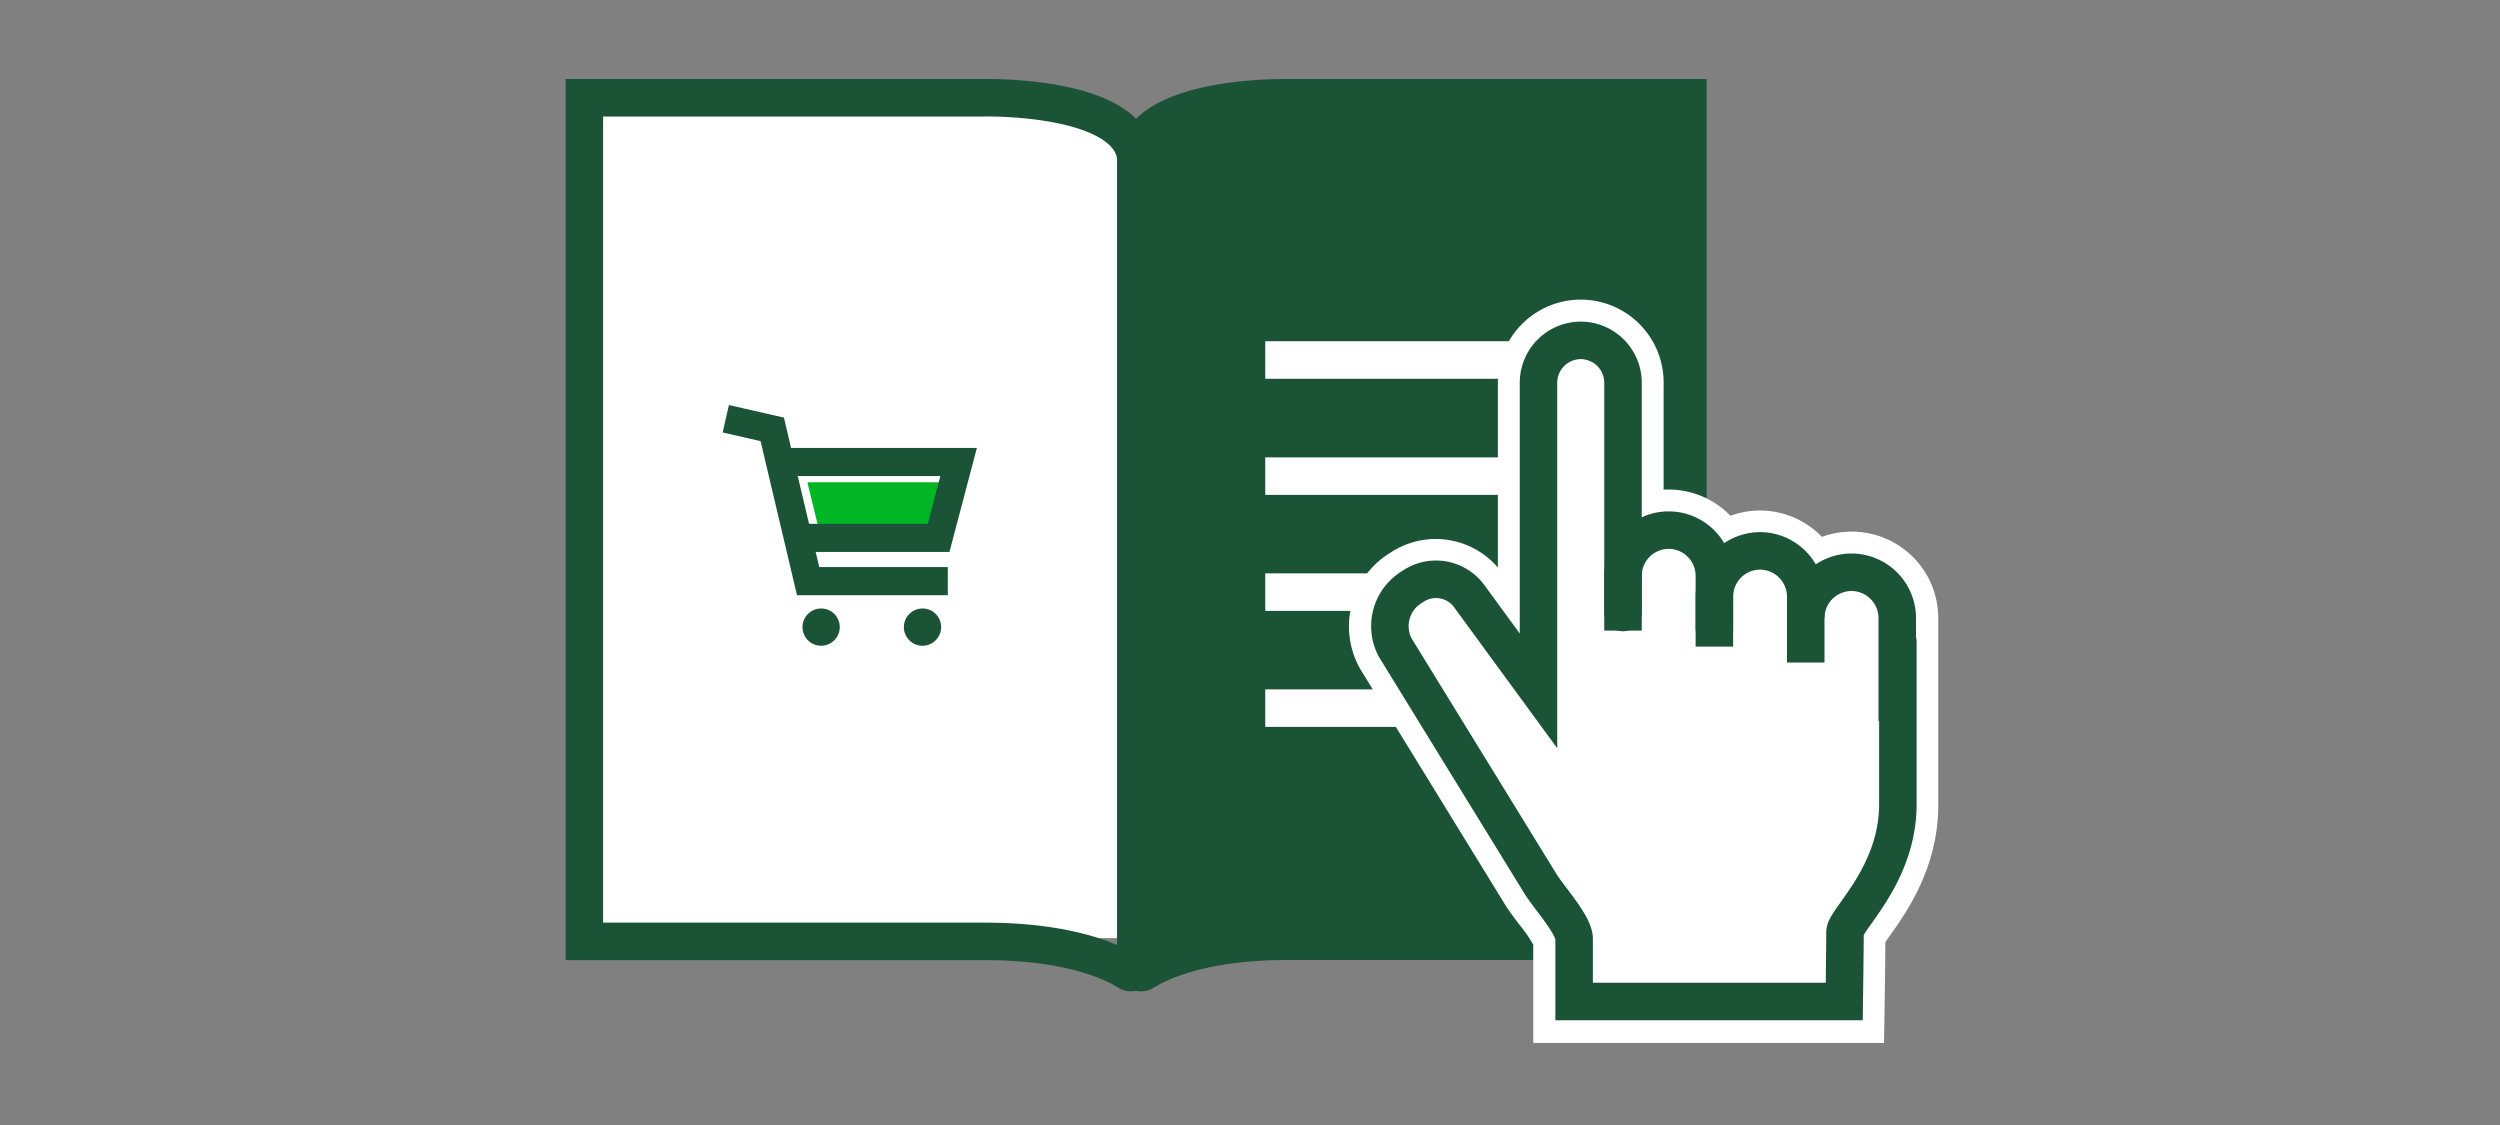
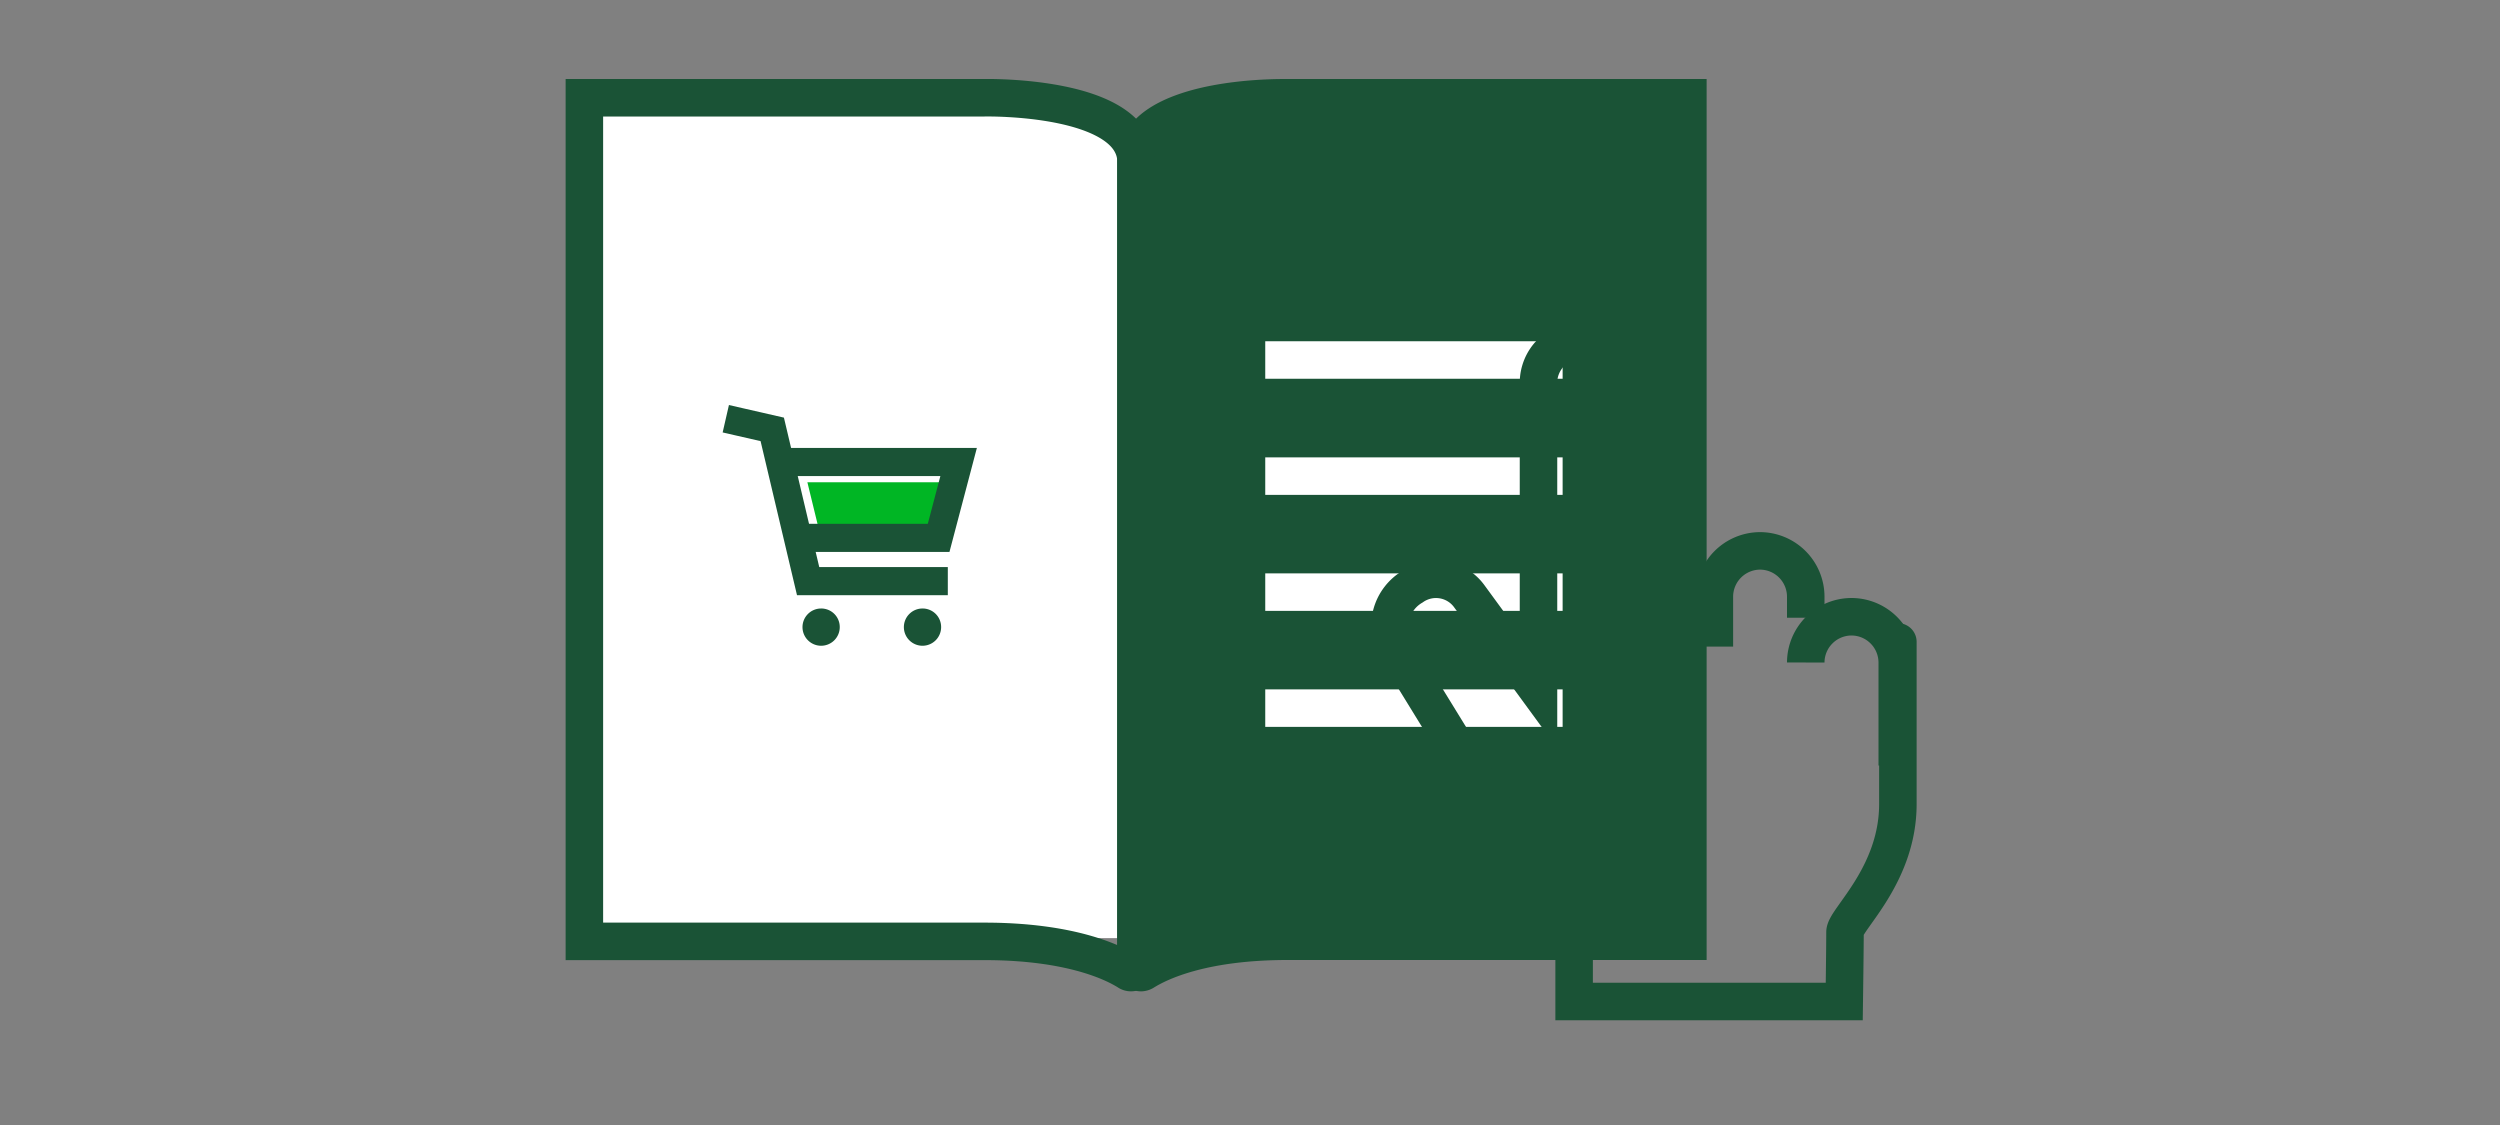
<svg xmlns="http://www.w3.org/2000/svg" viewBox="0 0 200 90">
  <rect x="0" y="0" width="200" height="90" fill="#808080" stroke="none" />
  <defs>
    <style>.cls-1,.cls-6{fill:#fff;}.cls-2{fill:#00b624;}.cls-3{fill:#1a5336;}.cls-4,.cls-5,.cls-7,.cls-8,.cls-9{fill:none;}.cls-4,.cls-6{stroke:#fff;}.cls-4,.cls-5,.cls-9{stroke-linecap:square;}.cls-4,.cls-5,.cls-6,.cls-7,.cls-8,.cls-9{stroke-miterlimit:10;}.cls-4,.cls-5,.cls-7,.cls-8{stroke-width:3px;}.cls-5,.cls-7,.cls-8,.cls-9{stroke:#1a5336;}.cls-6{stroke-width:3.5px;}.cls-8{stroke-linecap:round;}.cls-9{stroke-width:2.25px;}</style>
  </defs>
  <title>tdMerchantSolutionsStatementGuide_smp_200x90</title>
  <g id="LABELS">
    <rect class="cls-1" x="47.54" y="8.8" width="42.35" height="66.25" />
    <polyline class="cls-2" points="64.59 38.58 75.46 38.58 74.21 43.3 65.74 43.3" />
    <path class="cls-3" d="M103.05,6.32c-.9,0-8.83-.09-12.15,3.16A4.85,4.85,0,0,0,89.37,13v64.4a1.92,1.92,0,0,0,1,1.68,2,2,0,0,0,.92.23,2,2,0,0,0,1-.29c1.06-.67,4.23-2.22,10.72-2.22h33.52V6.32Z" />
    <line class="cls-4" x1="102.72" y1="47.37" x2="123.51" y2="47.37" />
    <line class="cls-4" x1="102.72" y1="28.8" x2="123.51" y2="28.8" />
    <line class="cls-4" x1="102.72" y1="38.09" x2="123.51" y2="38.09" />
    <line class="cls-4" x1="102.72" y1="56.65" x2="123.51" y2="56.65" />
    <path class="cls-5" d="M78.75,75.31h-32V7.82h32S90.89,7.56,90.89,13v64.4a.41.41,0,0,1-.62.35C89,76.94,85.53,75.31,78.75,75.31Z" />
-     <path class="cls-6" d="M148.12,44.28a5.16,5.16,0,0,0-2.88.88,5.14,5.14,0,0,0-4.43-2.57,5.09,5.09,0,0,0-2.88.89,5.14,5.14,0,0,0-4.43-2.57,5,5,0,0,0-2.16.49V30.6a4.88,4.88,0,0,0-9.76,0l0,20.12-2.8-3.82a4.8,4.8,0,0,0-6.59-1.22,5.15,5.15,0,0,0-1.87,6.94l11.65,18.95c.24.36.57.81.93,1.29a12.24,12.24,0,0,1,1.51,2.28v6.55H149s.08-5,.08-6.84c.12-.21.4-.61.64-.95,1.34-1.89,3.59-5.05,3.59-9.5v-15A5.17,5.17,0,0,0,148.12,44.28Z" />
-     <path class="cls-7" d="M129.84,50.45V46.06a3.66,3.66,0,0,1,3.66-3.65h0a3.66,3.66,0,0,1,3.65,3.65v4.39" />
    <path class="cls-7" d="M137.15,51.73v-4a3.67,3.67,0,0,1,3.66-3.66h0a3.67,3.67,0,0,1,3.65,3.66v1.69" />
-     <path class="cls-7" d="M144.46,53V49.44a3.67,3.67,0,0,1,3.66-3.66h0a3.67,3.67,0,0,1,3.66,3.66v8.24" />
+     <path class="cls-7" d="M144.46,53a3.67,3.67,0,0,1,3.66-3.66h0a3.67,3.67,0,0,1,3.66,3.66v8.24" />
    <path class="cls-8" d="M129.84,49V30.6a3.39,3.39,0,0,0-3.38-3.37h0a3.39,3.39,0,0,0-3.38,3.37l0,23.67c0,.34,0,1,0,1l-5.53-7.56a3.29,3.29,0,0,0-4.56-.77,3.66,3.66,0,0,0-1.37,4.87l11.64,18.93c.76,1.19,2.67,3.27,2.67,4.38v5h21.61s.06-4.32.06-5.55c0-1,4.23-4.56,4.23-10.24V51.35" />
    <path class="cls-3" d="M73.8,48.68a1.49,1.49,0,1,0,1.49,1.49A1.48,1.48,0,0,0,73.8,48.68Z" />
    <path class="cls-3" d="M65.69,48.68a1.49,1.49,0,1,0,1.49,1.49A1.48,1.48,0,0,0,65.69,48.68Z" />
    <polyline class="cls-9" points="59.16 33.75 61.78 34.35 64.65 46.49 74.7 46.49" />
    <polyline class="cls-9" points="62.72 36.96 76.69 36.96 75.09 43.03 64.19 43.03" />
  </g>
</svg>